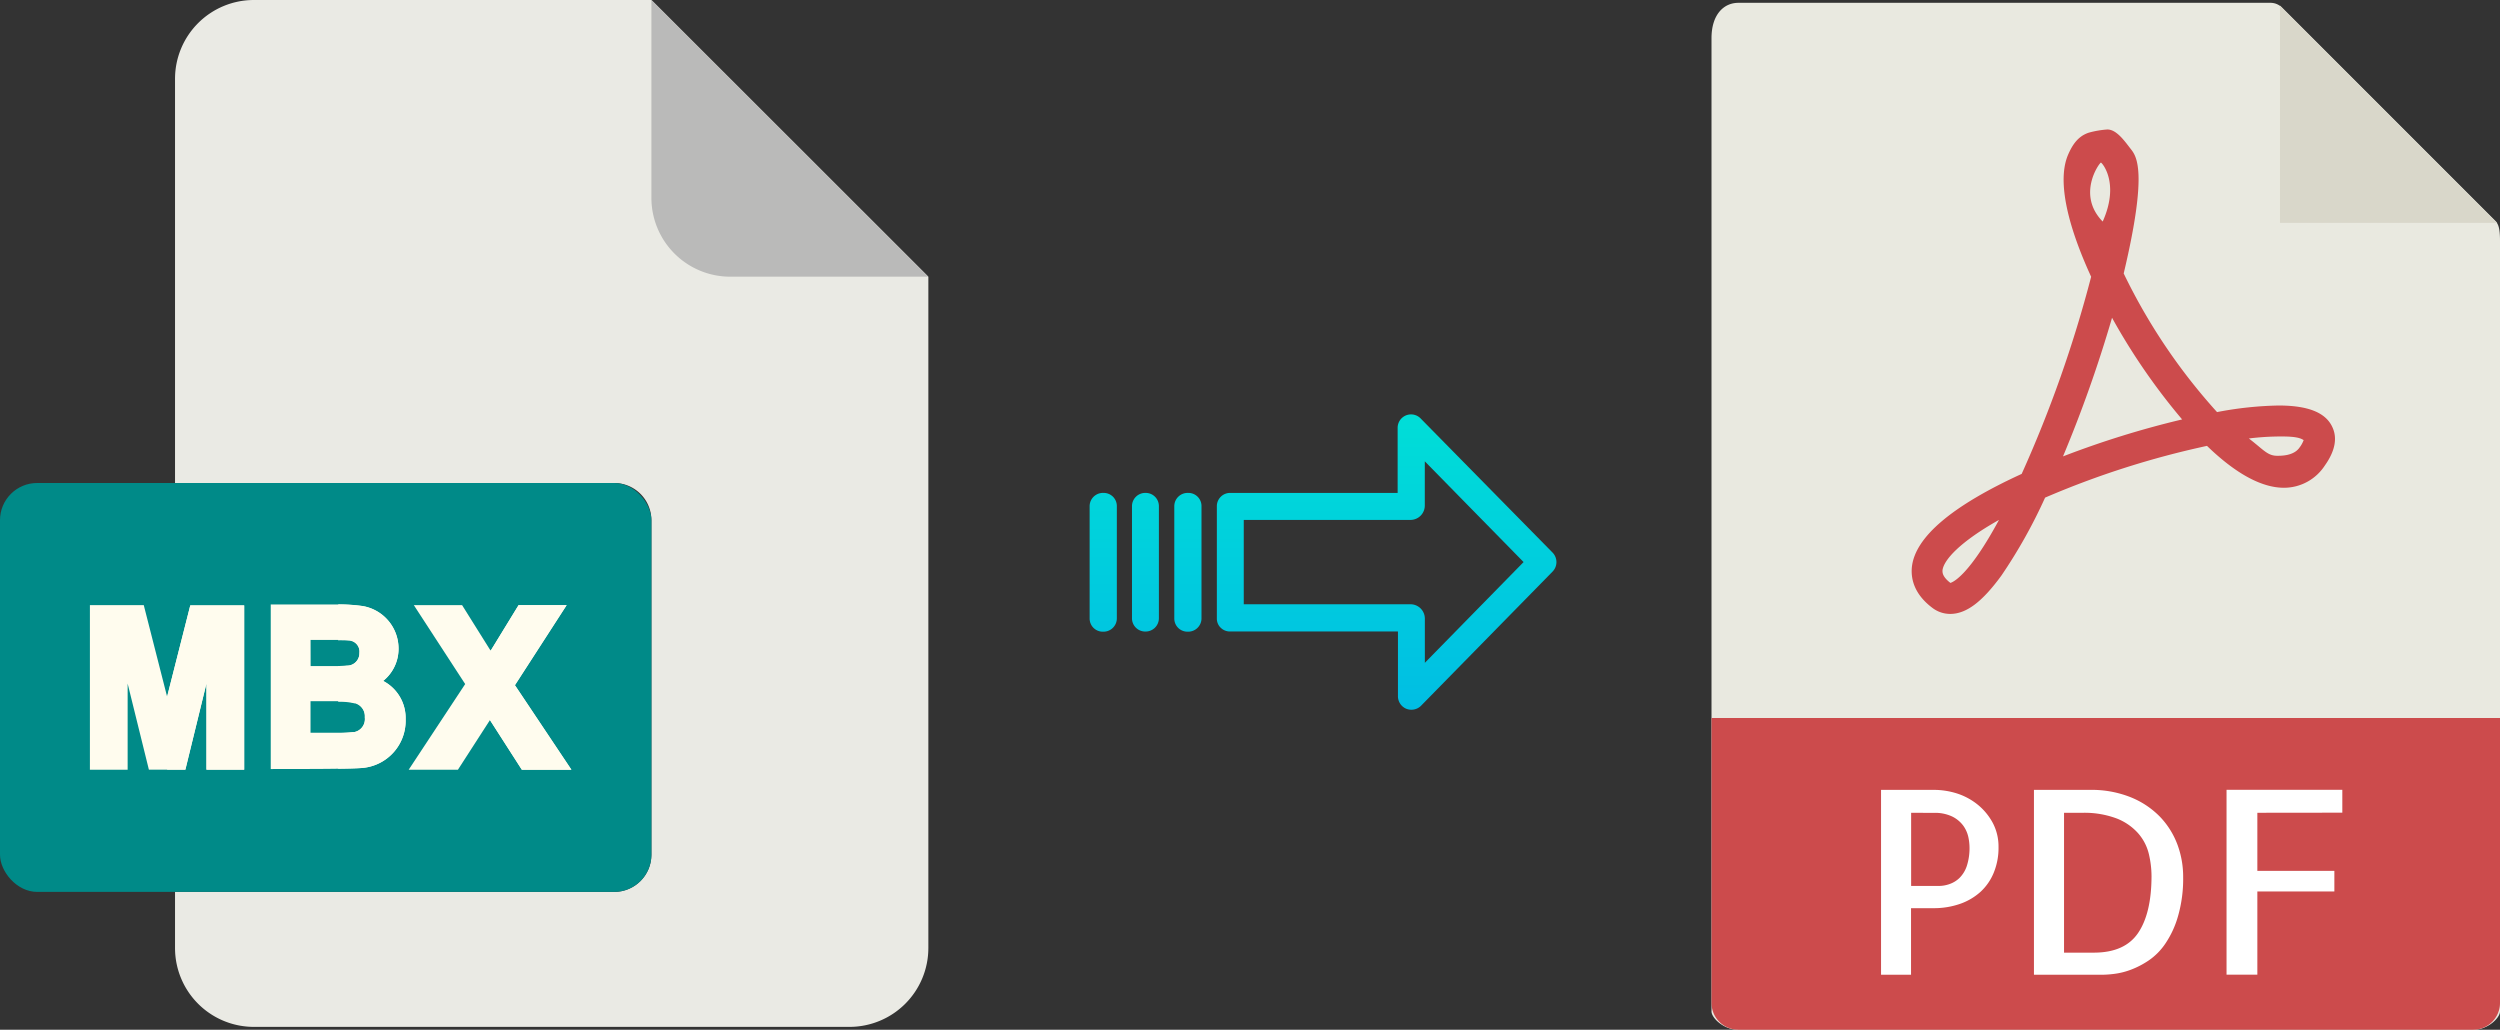
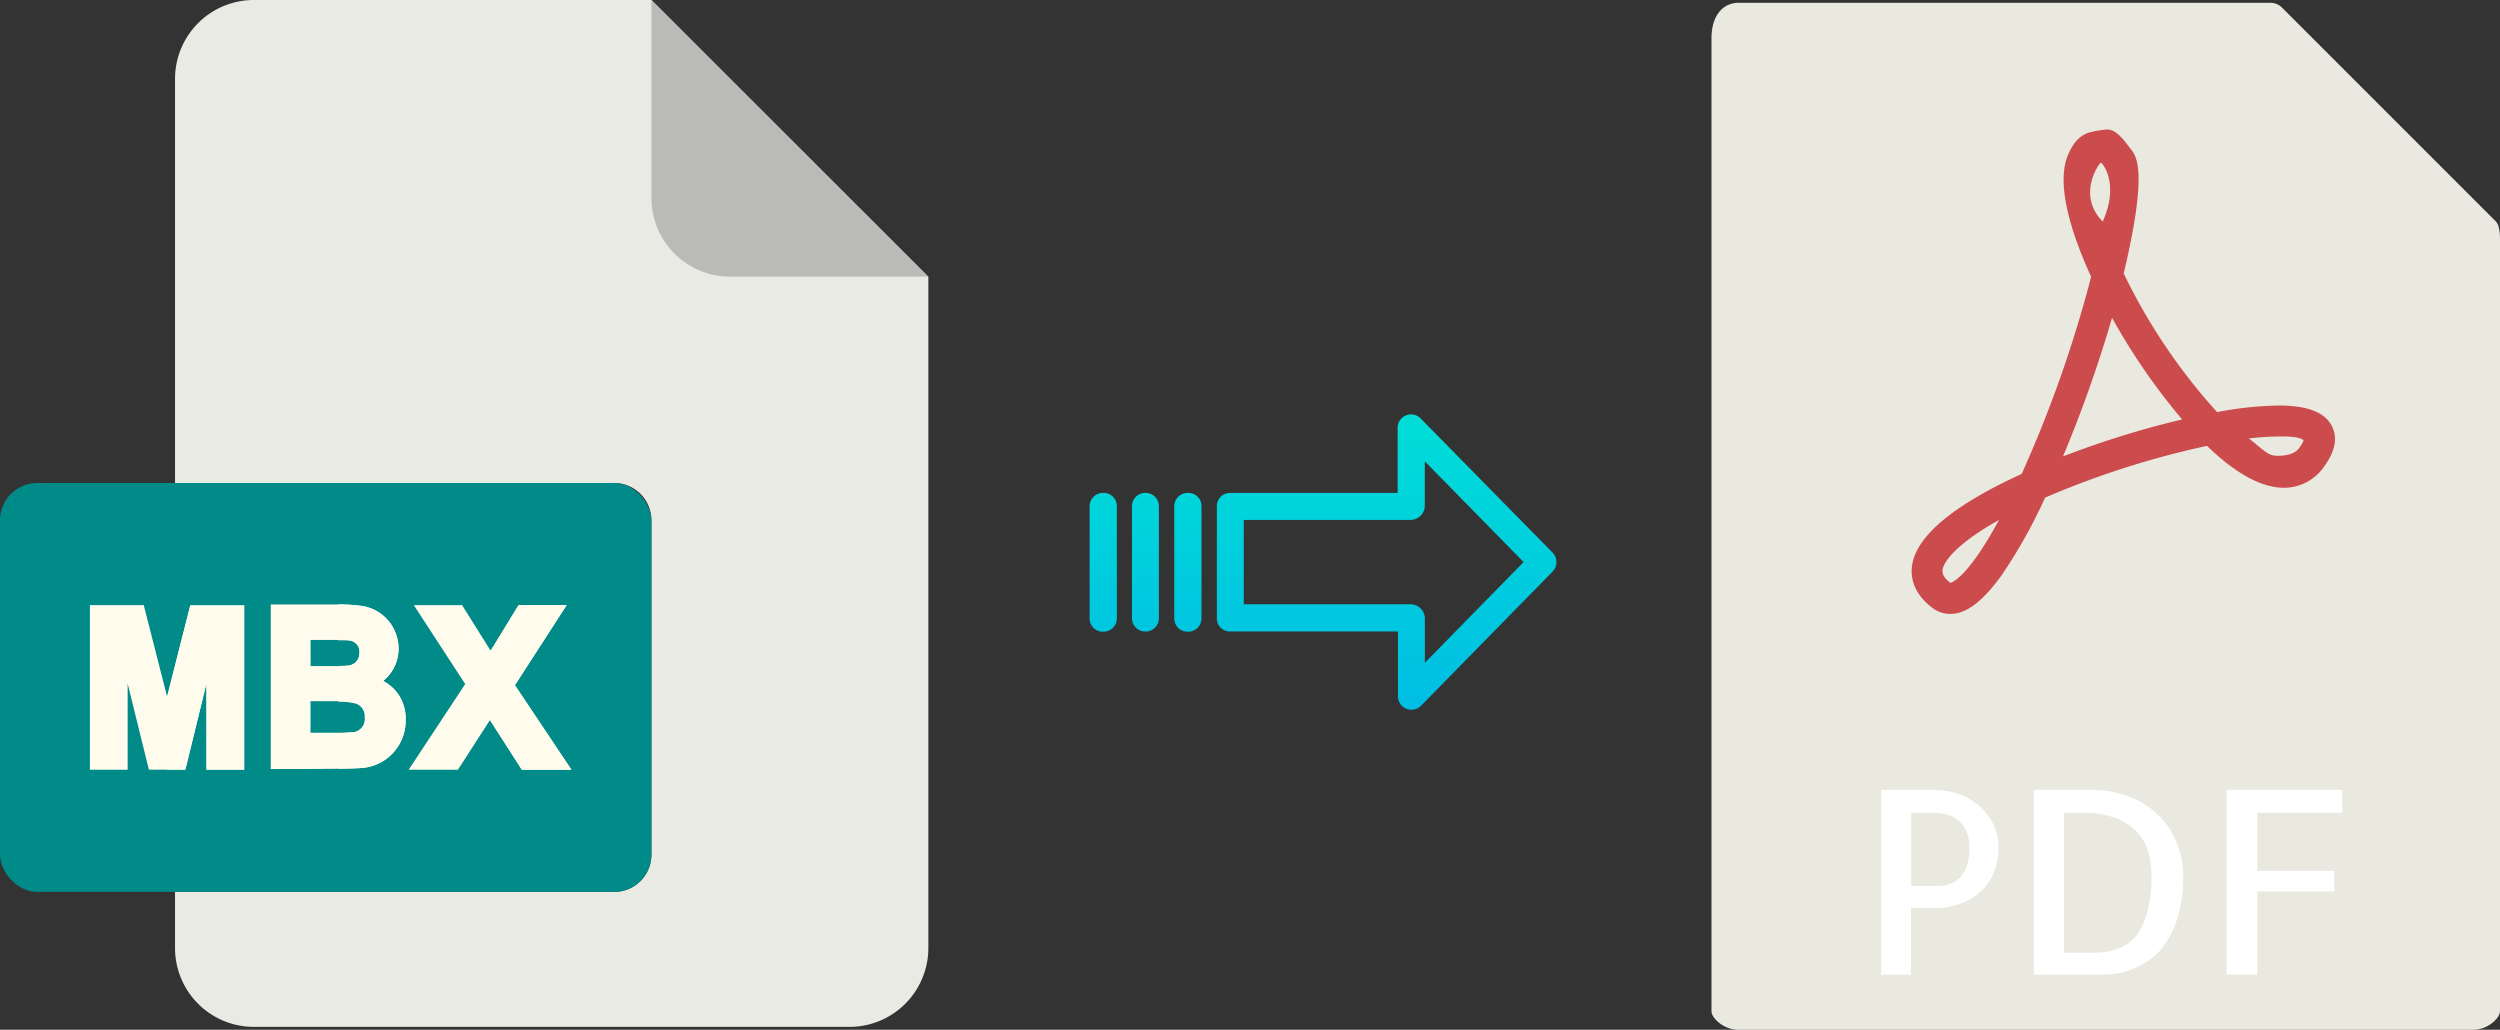
<svg xmlns="http://www.w3.org/2000/svg" xmlns:xlink="http://www.w3.org/1999/xlink" viewBox="0 0 486.91 200.55">
  <rect x="0" y="0" width="486.91" height="200.55" fill="#333333" stroke="none" />
  <defs>
    <style>.cls-1{fill:#e9e9e0;}.cls-2{fill:#d9d7ca;}.cls-3{fill:#cc4b4c;}.cls-4{fill:#fff;}.cls-5{fill:#eaeae4;}.cls-6{fill:#babab9;}.cls-7{fill:#008a88;}.cls-8{fill:#fffcee;}.cls-9{fill:url(#linear-gradient);}.cls-10{fill:url(#linear-gradient-2);}.cls-11{fill:url(#linear-gradient-3);}.cls-12{fill:url(#linear-gradient-4);}</style>
    <linearGradient id="linear-gradient" x1="270" y1="137.06" x2="270" y2="17.86" gradientTransform="matrix(1, 0, 0, -1, 0, 187.7)" gradientUnits="userSpaceOnUse">
      <stop offset="0" stop-color="#00efd1" />
      <stop offset="1" stop-color="#00acea" />
    </linearGradient>
    <linearGradient id="linear-gradient-2" x1="231.35" y1="137.06" x2="231.35" y2="17.86" xlink:href="#linear-gradient" />
    <linearGradient id="linear-gradient-3" x1="223.11" y1="137.06" x2="223.11" y2="17.86" xlink:href="#linear-gradient" />
    <linearGradient id="linear-gradient-4" x1="214.86" y1="137.06" x2="214.86" y2="17.86" xlink:href="#linear-gradient" />
  </defs>
  <title>mbx to pdf</title>
  <g id="Layer_2" data-name="Layer 2">
    <g id="Layer_5_Image" data-name="Layer 5 Image">
      <path class="cls-1" d="M442.22.55H338.57c-2.89,0-5.23,2.34-5.23,6.88V197c0,1.23,2.34,3.57,5.23,3.57H481.69c2.88,0,5.22-2.34,5.22-3.57V46.9c0-2.48-.33-3.28-.91-3.87L444.44,1.47A3.14,3.14,0,0,0,442.22.55Z" />
-       <polygon class="cls-2" points="444.06 1.09 444.06 43.41 486.37 43.41 444.06 1.09" />
      <path class="cls-3" d="M379.82,119.57h0a5.72,5.72,0,0,1-3.45-1.17c-3.72-2.79-4.22-5.89-4-8,.65-5.82,7.84-11.9,21.38-18.1a240.53,240.53,0,0,0,13.53-38.4c-3.57-7.75-7-17.82-4.51-23.72.89-2.07,2-3.66,4.05-4.34a17.81,17.81,0,0,1,3.63-.62c1.8,0,3.39,2.32,4.51,3.75s3.44,4.19-1.34,24.29a114.15,114.15,0,0,0,18.18,27,69.12,69.12,0,0,1,12-1.28c5.59,0,9,1.31,10.36,4,1.15,2.22.68,4.82-1.39,7.72A9.49,9.49,0,0,1,444.84,95c-4.34,0-9.4-2.74-15-8.16a170.9,170.9,0,0,0-31.53,10.08,100.44,100.44,0,0,1-8.51,15.18C386.1,117.17,383,119.57,379.82,119.57Zm9.51-18.31c-7.63,4.29-10.75,7.81-11,9.8,0,.33-.13,1.19,1.54,2.47C380.43,113.36,383.54,112,389.33,101.26ZM438,85.4c2.91,2.23,3.62,3.37,5.53,3.37.83,0,3.21,0,4.32-1.58a5.49,5.49,0,0,0,.82-1.48c-.44-.23-1-.7-4.2-.7A51,51,0,0,0,438,85.4ZM411.35,61.89a253.15,253.15,0,0,1-9.55,27A179.88,179.88,0,0,1,425,81.69,122.17,122.17,0,0,1,411.35,61.89Zm-2.17-30.22c-.35.11-4.75,6.27.35,11.48C412.92,35.6,409.34,31.62,409.18,31.67Z" />
-       <path class="cls-3" d="M481.69,200.55H338.57a5.23,5.23,0,0,1-5.23-5.22V139.84H486.91v55.49A5.22,5.22,0,0,1,481.69,200.55Z" />
      <path class="cls-4" d="M372.22,189.84h-5.86v-36h10.35a14.86,14.86,0,0,1,4.54.73,12.49,12.49,0,0,1,4,2.2,11.68,11.68,0,0,1,2.89,3.54,9.83,9.83,0,0,1,1.1,4.66,12.71,12.71,0,0,1-.93,5,10.41,10.41,0,0,1-2.59,3.74,11.69,11.69,0,0,1-4,2.34,15.44,15.44,0,0,1-5.17.83h-4.35v13Zm0-31.54v14.25h5.37a6.27,6.27,0,0,0,2.12-.37,5.3,5.3,0,0,0,1.93-1.19,5.92,5.92,0,0,0,1.42-2.32,11.17,11.17,0,0,0,.53-3.69,10,10,0,0,0-.24-2,6,6,0,0,0-1-2.2,5.94,5.94,0,0,0-2.13-1.75,7.75,7.75,0,0,0-3.61-.71Z" />
      <path class="cls-4" d="M425.2,170.85a26.25,26.25,0,0,1-1,7.59,18.54,18.54,0,0,1-2.42,5.27,12.22,12.22,0,0,1-3.29,3.35,16.64,16.64,0,0,1-3.54,1.83,14.14,14.14,0,0,1-3.13.78,20.25,20.25,0,0,1-2.1.17H396.14v-36H407a20.52,20.52,0,0,1,8,1.44,16.66,16.66,0,0,1,5.72,3.83,15.81,15.81,0,0,1,3.39,5.45A18,18,0,0,1,425.2,170.85Zm-17.39,14.69q6,0,8.6-3.81t2.63-11a19,19,0,0,0-.53-4.44,9.43,9.43,0,0,0-2.08-4,10.91,10.91,0,0,0-4.17-2.88,17.86,17.86,0,0,0-6.84-1.1H402v27.24Z" />
      <path class="cls-4" d="M439.65,158.3v11.32h15v4h-15v16.21h-6v-36H456.2v4.45Z" />
    </g>
    <g id="Layer_2-2" data-name="Layer 2">
      <path class="cls-5" d="M119.62,173.71H34.09v10.93A15.36,15.36,0,0,0,49.45,200h116a15.37,15.37,0,0,0,15.36-15.36V53.89L126.87,0H49.45A15.36,15.36,0,0,0,34.09,15.36V94.07h85.53a7.25,7.25,0,0,1,7.25,7.24h0v65.16A7.25,7.25,0,0,1,119.62,173.71Z" />
      <path class="cls-6" d="M180.76,53.89,126.87,0V38.53a15.36,15.36,0,0,0,15.36,15.36h38.53Z" />
      <rect class="cls-7" y="94.07" width="126.87" height="79.64" rx="7.24" />
      <g id="M">
        <path class="cls-8" d="M24.86,133.13,29,149.91H36.1l4.11-16.8v16.8h7.35v-32H37.06l-4.51,17.79L28,117.86H17.51v32.05h7.35Z" />
        <path class="cls-8" d="M32.55,135.65l0-.06v14.32H36.1l4.11-16.8v16.8h7.35v-32H37.06Z" />
      </g>
      <g id="B">
        <path class="cls-8" d="M74.61,132.63a8,8,0,0,0,3-6.33,8.4,8.4,0,0,0-7-8.25,33.41,33.41,0,0,0-4.77-.32H52.73v32.05c.83,0,10.69,0,13.14-.06.68,0,4-.05,4.92-.17A9.22,9.22,0,0,0,79,140.07a8.13,8.13,0,0,0-4.41-7.44Zm-14.12-8c.63,0,3.38,0,5.38,0,.21,0,1.2,0,2,.05A2.18,2.18,0,0,1,70,127.17a2.4,2.4,0,0,1-2.43,2.47c-.31,0-.93.06-1.69.08-1.74,0-4.22,0-5.38,0Zm8.37,17.93,0,0a27,27,0,0,1-3,.15c-1.89,0-4.15,0-5.38,0v-6.14c1,0,3.32,0,5.38,0a12.29,12.29,0,0,1,3.22.32.23.23,0,0,1,.11,0,2.66,2.66,0,0,1,1.86,2.77A2.57,2.57,0,0,1,68.86,142.6Z" />
      </g>
      <path class="cls-8" d="M79,140.07a9.22,9.22,0,0,1-8.23,9.47c-1,.12-4.26.17-4.92.17v-6.94a27,27,0,0,0,3-.15l0,0a2.57,2.57,0,0,0,2.2-2.82A2.66,2.66,0,0,0,69.2,137a.23.23,0,0,0-.11,0,12.29,12.29,0,0,0-3.22-.32v-6.95c.76,0,1.38,0,1.69-.08A2.4,2.4,0,0,0,70,127.17a2.18,2.18,0,0,0-2.14-2.41c-.77-.07-1.72-.05-2-.05v-7a33.41,33.41,0,0,1,4.77.32,8.4,8.4,0,0,1,7,8.25,8,8,0,0,1-3,6.33A8.13,8.13,0,0,1,79,140.07Z" />
      <g id="X">
        <path class="cls-8" d="M110.36,117.86H101l-5.44,8.88L90,117.86h-9.4l10,15.37-11,16.68h9.59l6.23-9.66,6.2,9.66h9.65l-11-16.46Z" />
        <path class="cls-8" d="M110.36,117.86H101l-5.44,8.88-.1-.16v13.69l6.19,9.64h9.65l-11-16.46Z" />
      </g>
    </g>
    <g id="Layer_3" data-name="Layer 3">
      <path class="cls-9" d="M276.7,81.51a2.61,2.61,0,0,0-4.49,1.85V96h-32.6A2.59,2.59,0,0,0,237,98.5v0l0,22a2.43,2.43,0,0,0,.78,1.79,2.54,2.54,0,0,0,1.87.7h32.62v12.59a2.64,2.64,0,0,0,1.62,2.46,2.6,2.6,0,0,0,1,.19,2.64,2.64,0,0,0,1.89-.79l25.6-26.11a2.65,2.65,0,0,0,0-3.71Zm.81,47.58v-8.62a2.8,2.8,0,0,0-2.7-2.78H242.24V101.26h32.56a2.8,2.8,0,0,0,2.7-2.78V89.85l19.24,19.62Z" />
      <path class="cls-10" d="M231.36,96h0a2.6,2.6,0,0,0-2.65,2.54v21.93a2.56,2.56,0,0,0,2.58,2.56h.07a2.6,2.6,0,0,0,2.65-2.54V98.51A2.56,2.56,0,0,0,231.43,96Z" />
      <path class="cls-11" d="M223.12,96h0a2.59,2.59,0,0,0-2.65,2.54v0l0,21.89A2.58,2.58,0,0,0,223,123h.06a2.59,2.59,0,0,0,2.65-2.54v0l0-21.89A2.57,2.57,0,0,0,223.18,96Z" />
      <path class="cls-12" d="M214.87,96h0a2.6,2.6,0,0,0-2.65,2.54v21.93a2.56,2.56,0,0,0,2.58,2.56h.07a2.6,2.6,0,0,0,2.65-2.54V98.51A2.56,2.56,0,0,0,214.94,96Z" />
    </g>
  </g>
</svg>